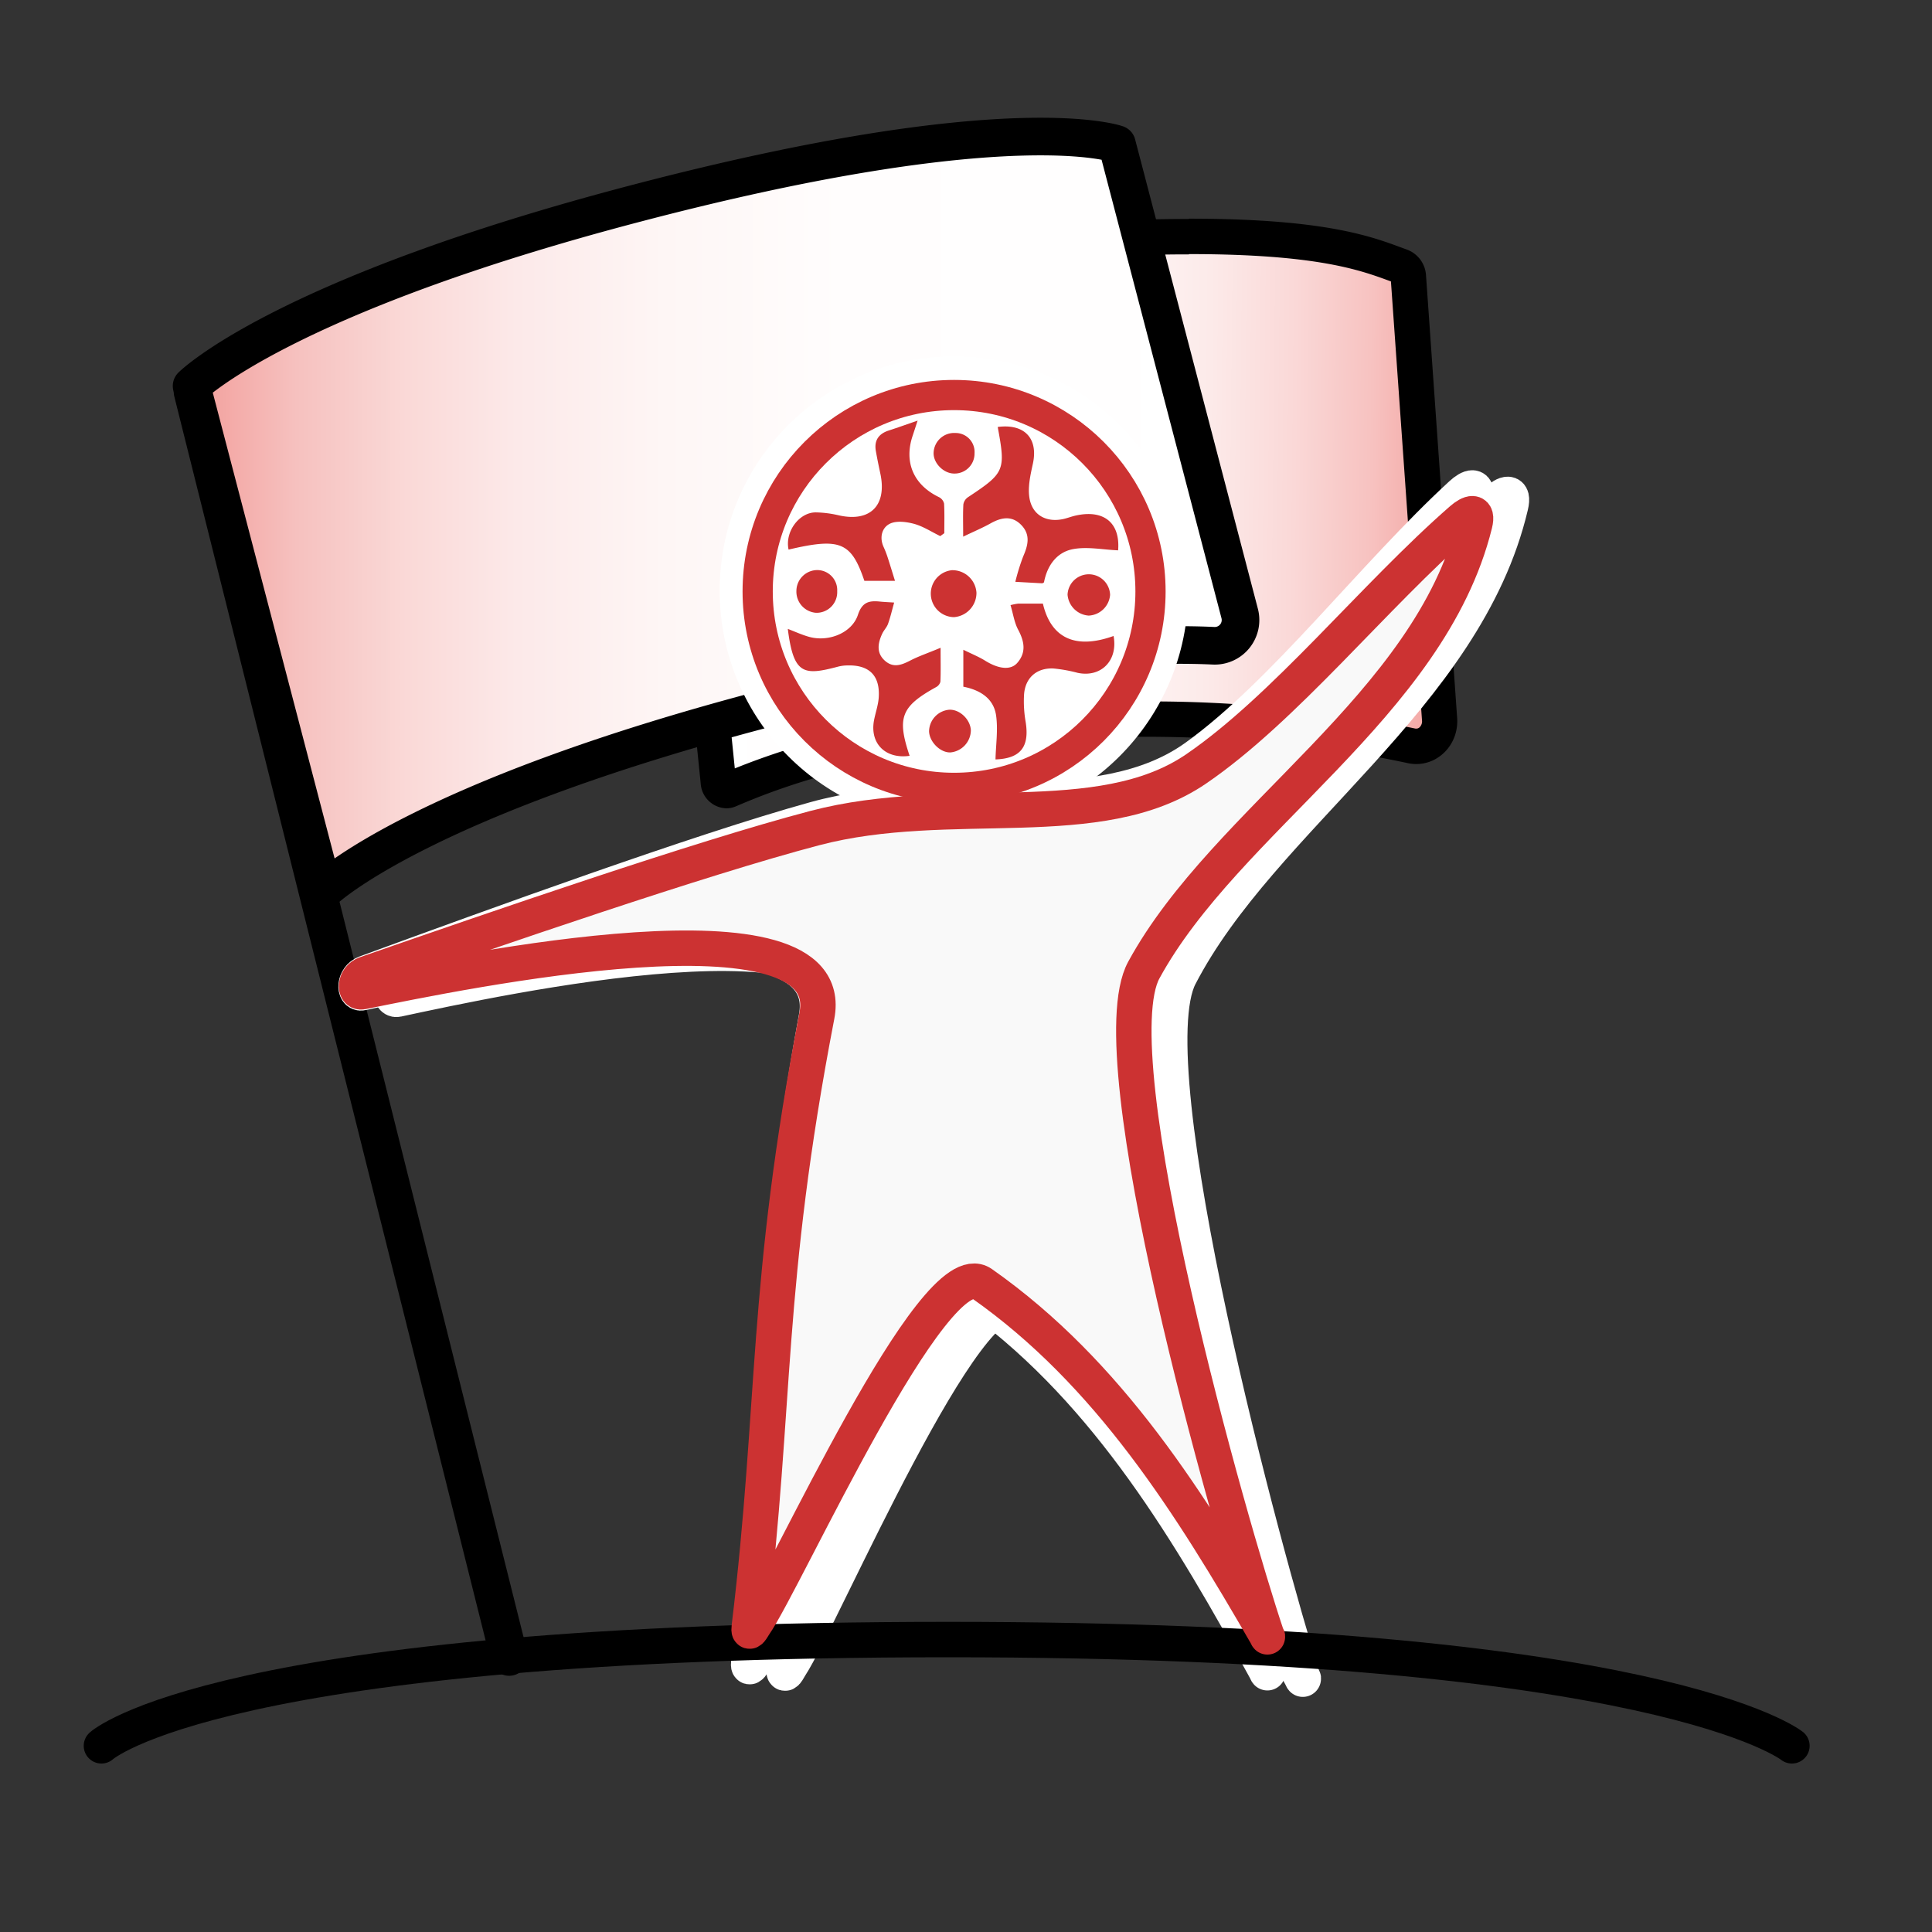
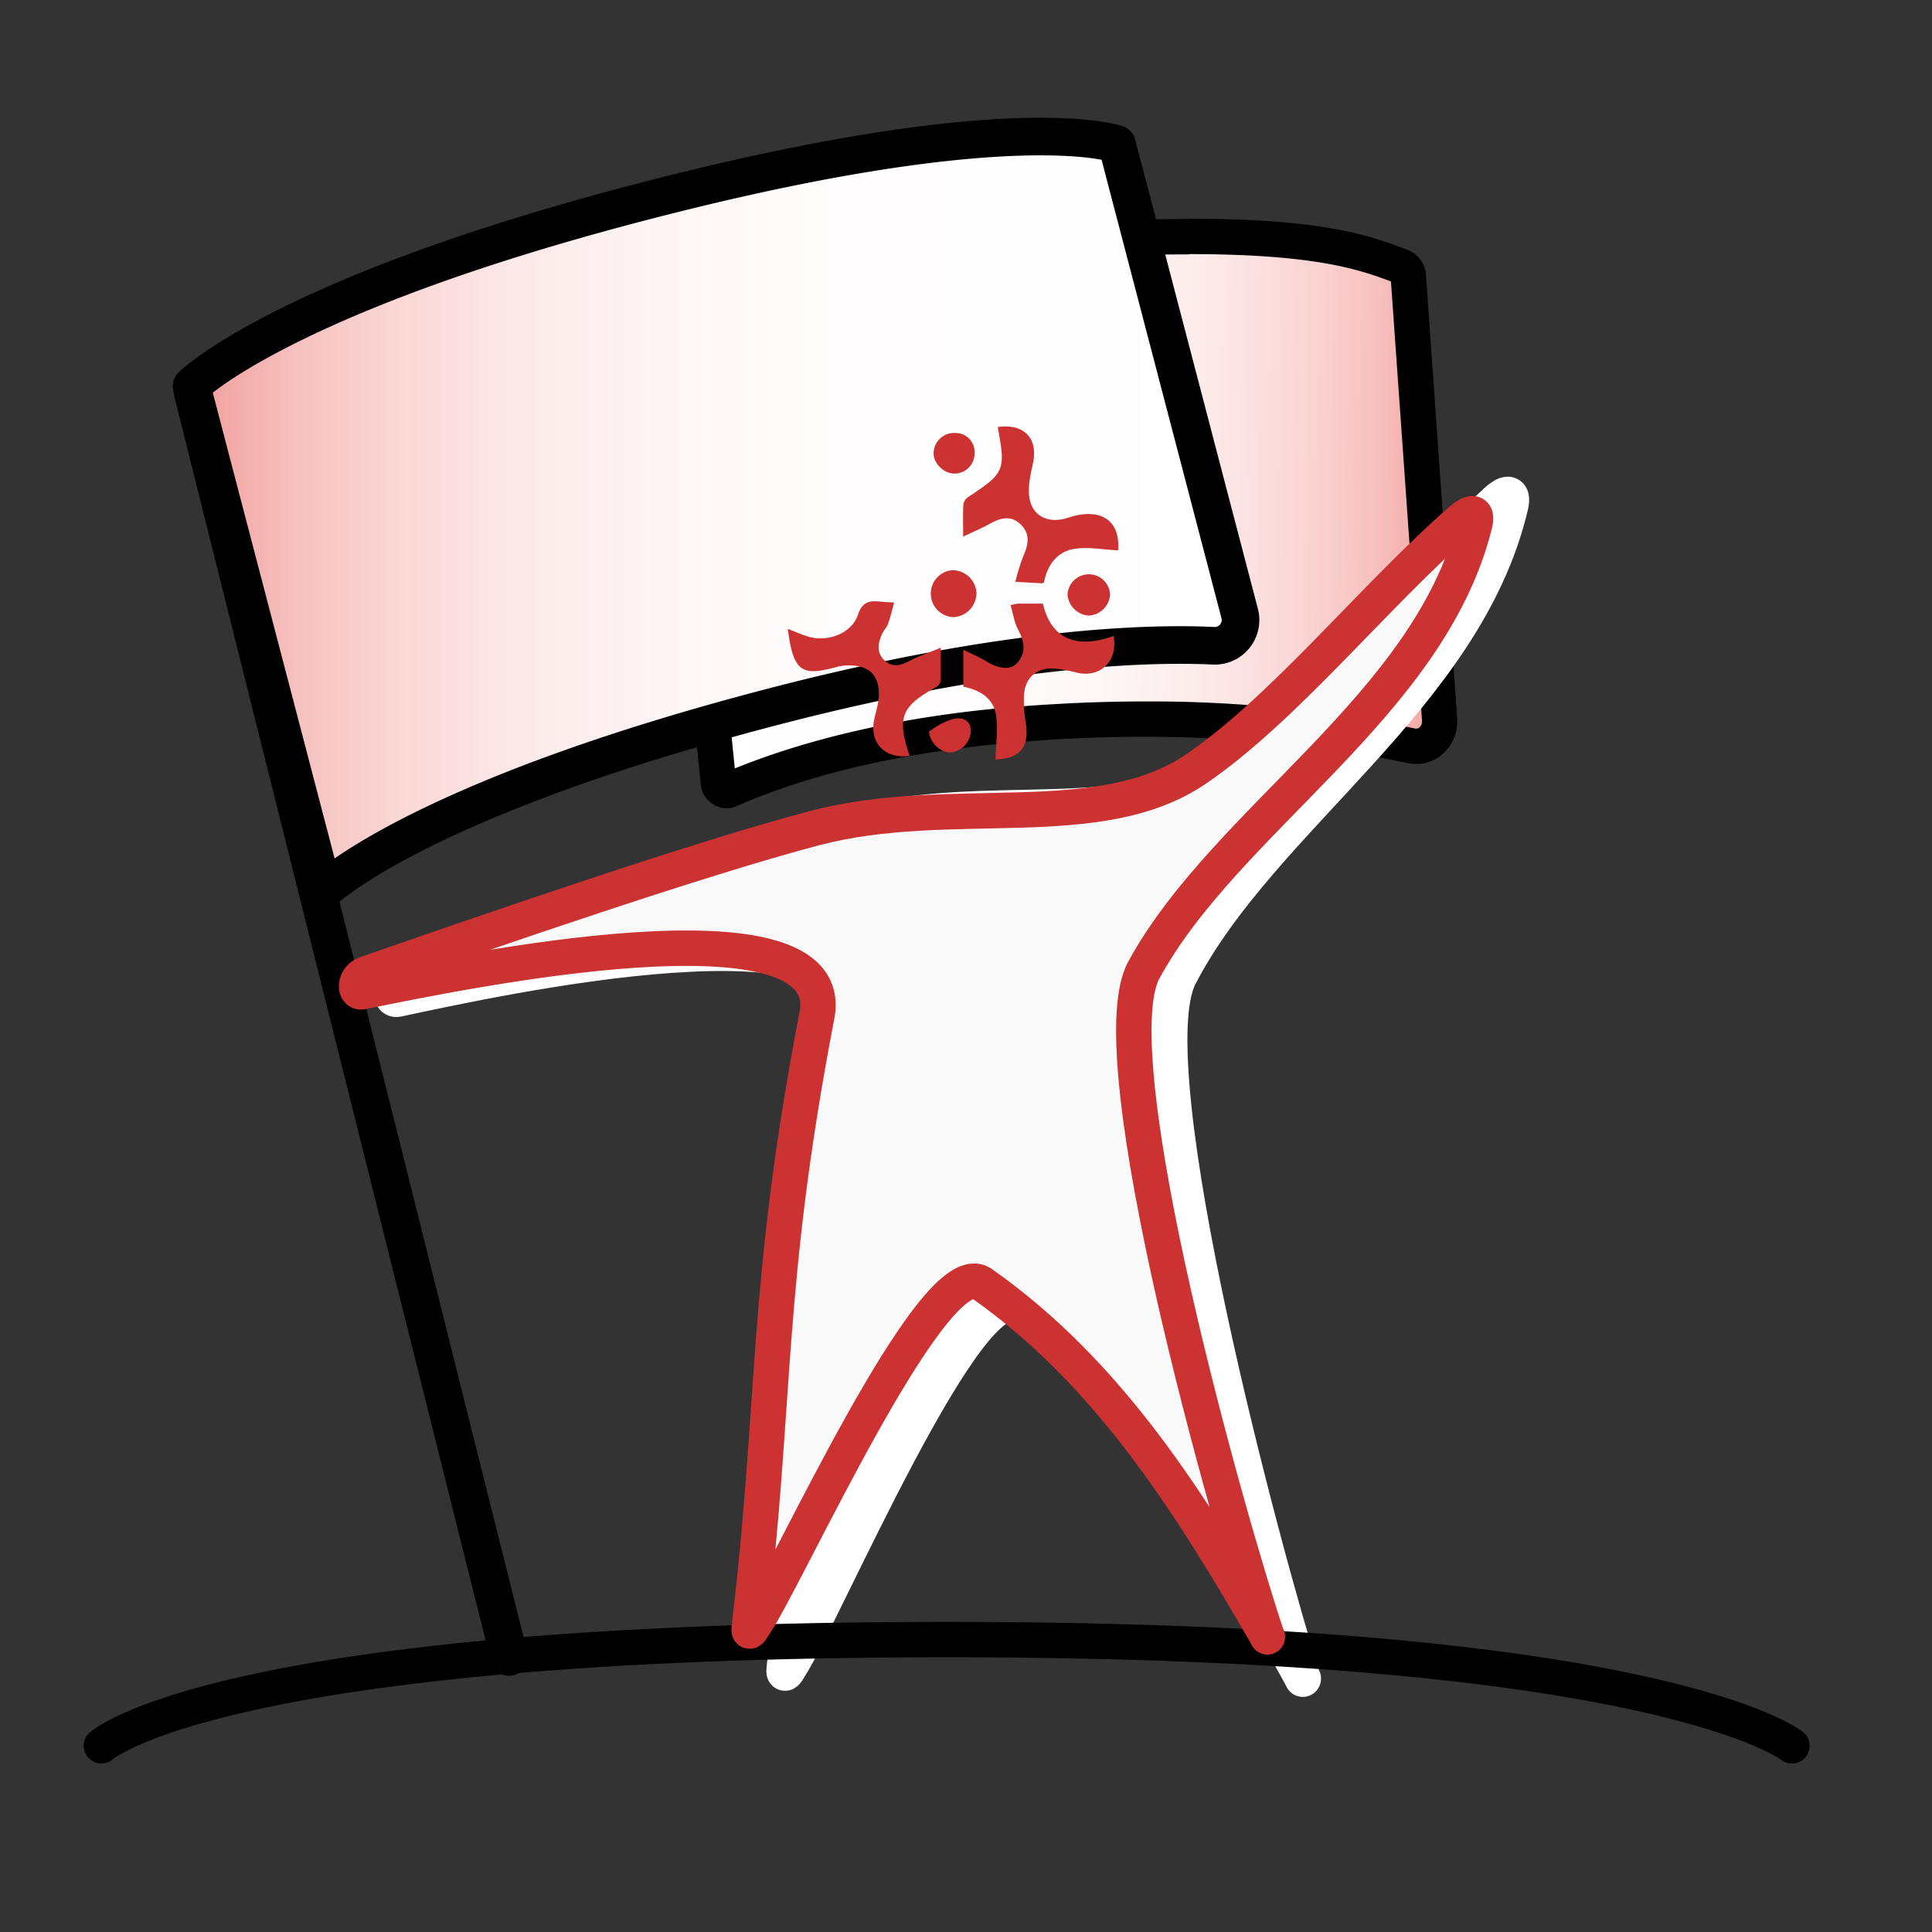
<svg xmlns="http://www.w3.org/2000/svg" viewBox="0 0 600 600">
  <rect x="0" y="0" width="600" height="600" fill="#333333" stroke="none" />
  <defs>
    <style>.cls-1{fill:url(#linear-gradient);}.cls-2,.cls-7,.cls-8{fill:none;}.cls-2,.cls-4,.cls-8{stroke:#000;stroke-linecap:round;stroke-linejoin:round;}.cls-2,.cls-4{stroke-width:11.68px;}.cls-3,.cls-5{fill:#fff;}.cls-3{stroke:#fff;stroke-width:11.29px;}.cls-3,.cls-7,.cls-9{stroke-miterlimit:10;}.cls-4{fill:url(#linear-gradient-2);}.cls-6{fill:#cc3232;fill-rule:evenodd;}.cls-7,.cls-9{stroke:#cc3232;}.cls-7{stroke-width:9.38px;}.cls-8,.cls-9{stroke-width:11px;}.cls-9{fill:#f9f9f9;}</style>
    <linearGradient id="linear-gradient" x1="244.57" y1="155.99" x2="495.4" y2="155.99" gradientTransform="matrix(0.96, 0.02, -0.01, 1, -24.03, -3.25)" gradientUnits="userSpaceOnUse">
      <stop offset="0" stop-color="#fff" />
      <stop offset="0.39" stop-color="#fffdfd" />
      <stop offset="0.57" stop-color="#fef6f6" />
      <stop offset="0.69" stop-color="#fceae9" />
      <stop offset="0.8" stop-color="#fad8d7" />
      <stop offset="0.9" stop-color="#f7c2c0" />
      <stop offset="0.98" stop-color="#f3a7a4" />
      <stop offset="1" stop-color="#f2a09d" />
    </linearGradient>
    <linearGradient id="linear-gradient-2" x1="59.52" y1="159.51" x2="385.24" y2="159.51" gradientUnits="userSpaceOnUse">
      <stop offset="0" stop-color="#f2a09d" />
      <stop offset="0.02" stop-color="#f3a5a2" />
      <stop offset="0.1" stop-color="#f6c1bf" />
      <stop offset="0.2" stop-color="#fad8d6" />
      <stop offset="0.31" stop-color="#fce9e9" />
      <stop offset="0.45" stop-color="#fef6f5" />
      <stop offset="0.62" stop-color="#fffdfd" />
      <stop offset="1" stop-color="#fff" />
    </linearGradient>
  </defs>
  <title>ComFest PWA Icons</title>
  <g id="Volunteer">
    <path class="cls-1" d="M225.62,245.53a2.73,2.73,0,0,1-2.53-2.7L208.68,101.11c2.76-3.42,20.21-19.34,109.05-25.63,19.4-1.38,36.73-2.07,51.5-2.07,40.71,0,54.72,5.17,64,8.59l1.94.71a3.6,3.6,0,0,1,2.21,3.17l9.74,137.48A8.08,8.08,0,0,1,445,229.5a6.9,6.9,0,0,1-5.07,2.28,7.24,7.24,0,0,1-1.46-.15,397.9,397.9,0,0,0-83.06-8.32c-8.87,0-17.94.27-27,.79-60.79,3.52-91.79,16.86-102,21.24A2.28,2.28,0,0,1,225.62,245.53Z" />
    <path d="M369.23,78.91c39.73,0,53.19,5,62.09,8.25l.65.24,9.65,136.35a2.6,2.6,0,0,1-.64,2,1.53,1.53,0,0,1-1.05.53l-.31,0a403.44,403.44,0,0,0-84.21-8.44c-9,0-18.15.27-27.27.8-14.8.85-58.94,3.41-99.94,20L214.42,103.17c2.13-1.72,7-4.83,17.22-8.27C251.1,88.34,280.2,83.65,318.11,81c19.28-1.36,36.47-2,51.12-2m0-11c-14,0-31,.6-51.89,2.08C208.07,77.73,203,100,203,100L217.6,243.22a8.23,8.23,0,0,0,8,7.81,7.68,7.68,0,0,0,3-.64c16.43-7.07,46.09-17.67,100.12-20.8,9.32-.54,18.2-.78,26.63-.78,36.94,0,65,4.57,81.91,8.2a13,13,0,0,0,2.61.27c7.21,0,13.22-6.41,12.66-14.31L442.86,85.49A9.08,9.08,0,0,0,437,77.54c-9.68-3.5-23.28-9.63-67.8-9.63Z" />
    <line class="cls-2" x1="158.12" y1="514.59" x2="59.8" y2="121.73" />
    <path class="cls-3" d="M404.44,521.05c.07.23.32.5.12.14-23.69-43.27-49.17-86.26-88.64-115.48-15-11.11-60.7,96.51-70.73,111.81-.48.73-1.84,3.56-1.5.64,8.48-74.06,4.75-111.25,21-200.17,7.38-40.29-110.42-14.41-141.3-7.81-2.38.51-2.4-4.52,1.22-5.84,39.73-14.56,103.71-37.85,139.43-47.74,42.26-11.71,88.25,2.37,118.45-19.39,27.45-19.77,55.2-56.55,82.42-81.58,2.56-2.36,5.2-3.31,4.08,1.44-14,59.5-77.25,96.67-102.77,146C351.56,331.47,393,485.27,404.44,521.05Z" />
    <path class="cls-4" d="M385,190.55a8,8,0,0,1-8.09,10c-19.33-.93-64.51,0-137.78,19.18C129.3,248.41,100.5,276.61,100.5,276.61l-41-156.74S87.36,91.93,198.14,63C313.75,32.75,346.87,44.76,346.87,44.76Z" />
-     <path class="cls-3" d="M393.44,519.05c.07.23.32.5.12.14-23.69-43.27-49.17-86.26-88.64-115.48-15-11.11-60.7,96.51-70.73,111.81-.48.73-1.84,3.56-1.5.64,8.48-74.06,4.75-111.25,21-200.17,7.38-40.29-110.42-14.41-141.3-7.81-2.38.51-2.4-4.52,1.22-5.84,39.73-14.56,103.71-37.85,139.43-47.74,42.26-11.71,88.25,2.37,118.45-19.39,27.45-19.77,55.2-56.55,82.42-81.58,2.56-2.36,5.2-3.31,4.08,1.44-14,59.5-77.25,96.67-102.77,146C340.56,329.47,382,483.27,393.44,519.05Z" />
-     <circle class="cls-5" cx="296.25" cy="183.43" r="72.75" />
-     <path class="cls-6" d="M292,166.49c-2.68-1.3-5.25-3-8.07-3.79-2.4-.65-5.5-1.06-7.56-.06-2.43,1.18-3.31,4.17-2,7.13a31.37,31.37,0,0,1,1.19,3c.78,2.37,1.5,4.77,2.39,7.62h-9.51c-4.08-12.06-7.51-13.47-23.54-9.71-1.21-5.51,3.31-11.68,8.59-11.55a34.06,34.06,0,0,1,6.83.87c9.89,2.31,15.23-3,13.06-13-.51-2.38-1-4.75-1.41-7.14-.49-3.18,1-5.17,4-6.15,2.67-.86,5.3-1.81,9-3.08-.73,2.23-1.11,3.42-1.51,4.61-2.81,8.26.22,15.32,8.12,19.14a3,3,0,0,1,1.61,2c.17,3.06.07,6.14.07,9.21Z" />
    <path class="cls-6" d="M299.12,166.66c0-4.12-.1-7.08.06-10a3.36,3.36,0,0,1,1.38-2.21c11.49-7.61,11.8-8.3,9.29-21.85,8.31-1.1,12.64,3.56,10.92,11.41-.76,3.49-1.63,7.26-1.06,10.67.91,5.42,5.41,7.71,10.72,6.46,1.18-.28,2.33-.73,3.51-1,9-2.05,14,2.36,13.3,10.77-4.74-.19-9.59-1.22-14.07-.36-5.1,1-8,5.22-8.95,10.32-.31.16-.44.28-.56.28l-8.34-.46a66.55,66.55,0,0,1,2.42-7.84c1.52-3.47,2.37-6.76-.57-9.8s-6.26-2.37-9.65-.45C305,164,302.38,165.09,299.12,166.66Z" />
    <path class="cls-6" d="M292.11,201.17c0,4.65.08,7.61-.06,10.56a2.72,2.72,0,0,1-1.37,1.68c-10.85,6-12.18,9.46-8.19,21.32-7.46,1.07-12.4-3.8-11.06-11,.45-2.39,1.31-4.73,1.47-7.14.44-6.77-2.95-10.13-9.7-9.93a12,12,0,0,0-2.81.34c-10.86,2.9-13.94,2.51-15.73-11.69,2.32.88,4.49,1.9,6.77,2.51,6,1.59,13.14-1.28,15-6.85,1.31-4,3.48-4.49,6.81-4.15,1.2.13,2.4.17,4.45.31-.69,2.45-1.17,4.58-1.91,6.63-.4,1.12-1.34,2-1.85,3.15-1.31,2.88-1.8,5.84.83,8.23s5.19,1.41,7.92,0S288.33,202.77,292.11,201.17Z" />
    <path class="cls-6" d="M313.83,187.93a17.17,17.17,0,0,1,2.45-.48c2.57,0,5.13,0,7.6,0,2.5,10.74,10.12,14.31,21.95,10.06,1.43,7.62-3.88,13-11.18,11.44a45.72,45.72,0,0,0-7.54-1.35c-5.25-.22-8.8,3-9.09,8.26a36.82,36.82,0,0,0,.47,8.12c1.35,8-1.57,11.59-9.33,11.87.11-4.56.83-9.23.18-13.69-.77-5.24-4.91-7.87-10.17-8.9V201.79c2.63,1.3,4.82,2.17,6.79,3.4,4.18,2.6,8,3.06,10.05.58,2.75-3.24,2.1-6.62.19-10.2C315,193.32,314.64,190.64,313.83,187.93Z" />
    <path class="cls-6" d="M295.76,177.08a7.47,7.47,0,0,1,7.49,7,7.55,7.55,0,0,1-7,7.58,7.31,7.31,0,0,1-.52-14.59Z" />
    <path class="cls-6" d="M338.11,191.18a7.07,7.07,0,0,1-6.57-6.51,6.61,6.61,0,0,1,13.21.07A7,7,0,0,1,338.11,191.18Z" />
-     <path class="cls-6" d="M260,183.6a6.41,6.41,0,0,1-6.57,6.71,6.59,6.59,0,0,1-6.1-6.79,6.52,6.52,0,0,1,6.46-6.48A6.22,6.22,0,0,1,260,183.6Z" />
-     <path class="cls-6" d="M301.51,226.86a7,7,0,0,1-6.31,6.81c-3.11.14-6.51-3.17-6.67-6.49a6.84,6.84,0,0,1,6.31-6.77C298.12,220.3,301.39,223.48,301.51,226.86Z" />
+     <path class="cls-6" d="M301.51,226.86a7,7,0,0,1-6.31,6.81c-3.11.14-6.51-3.17-6.67-6.49C298.12,220.3,301.39,223.48,301.51,226.86Z" />
    <path class="cls-6" d="M296.7,134.47a5.89,5.89,0,0,1,5.95,6.3,6.2,6.2,0,0,1-6.54,6.29c-3.23-.14-6.28-3.33-6.17-6.43A6.38,6.38,0,0,1,296.7,134.47Z" />
-     <circle class="cls-7" cx="296.3" cy="183.68" r="61" />
    <path class="cls-8" d="M31.5,542.18s36-33,263-33c221,0,262,33,262,33" />
    <path class="cls-9" d="M393.44,508.07c.07.22.32.47.12.13-23.69-41.06-49.17-81.84-88.64-109.56-15-10.54-60.7,91.56-70.73,106.08-.48.69-1.84,3.38-1.5.61,8.48-70.27,4.75-105.55,21-189.92,7.38-38.22-110.42-13.66-141.3-7.4-2.38.48-2.4-4.29,1.22-5.55,39.73-13.81,103.71-35.9,139.43-45.29,42.26-11.11,88.25,2.26,118.45-18.39,27.45-18.76,55.2-53.65,82.42-77.4,2.56-2.24,5.2-3.14,4.08,1.37-14,56.45-77.25,91.71-102.77,138.51C340.56,328.2,382,474.12,393.44,508.07Z" />
  </g>
</svg>